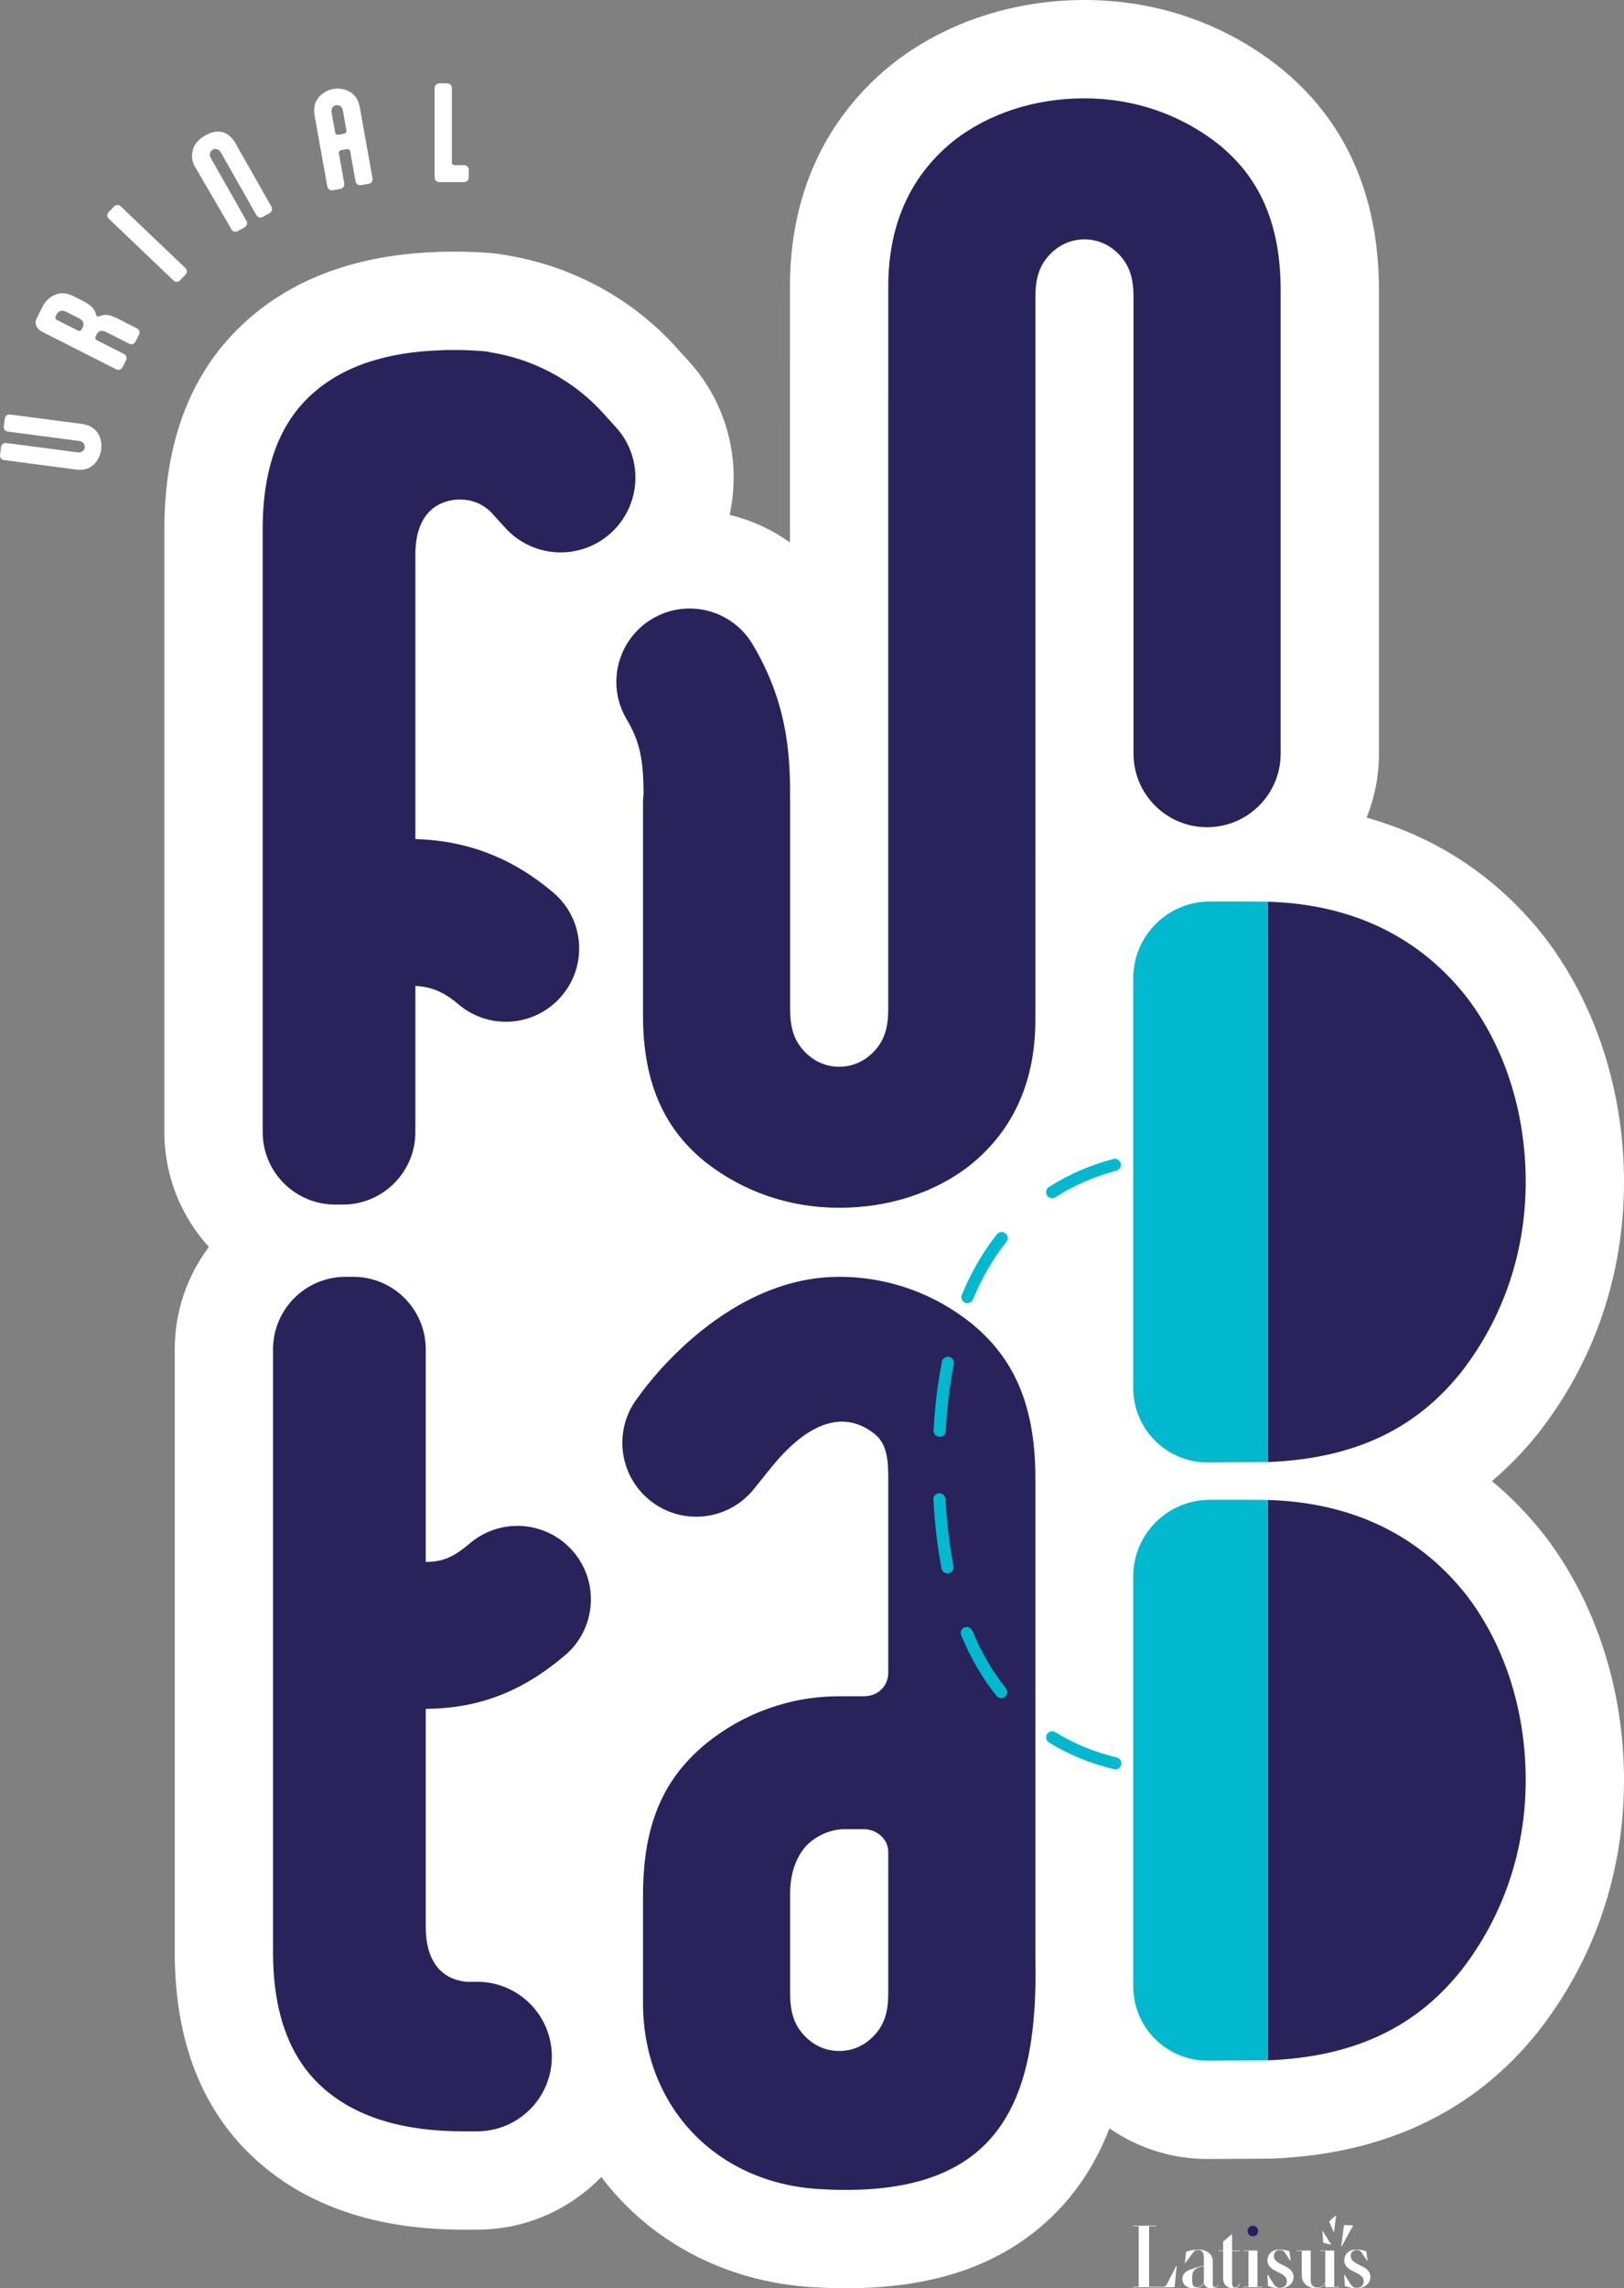
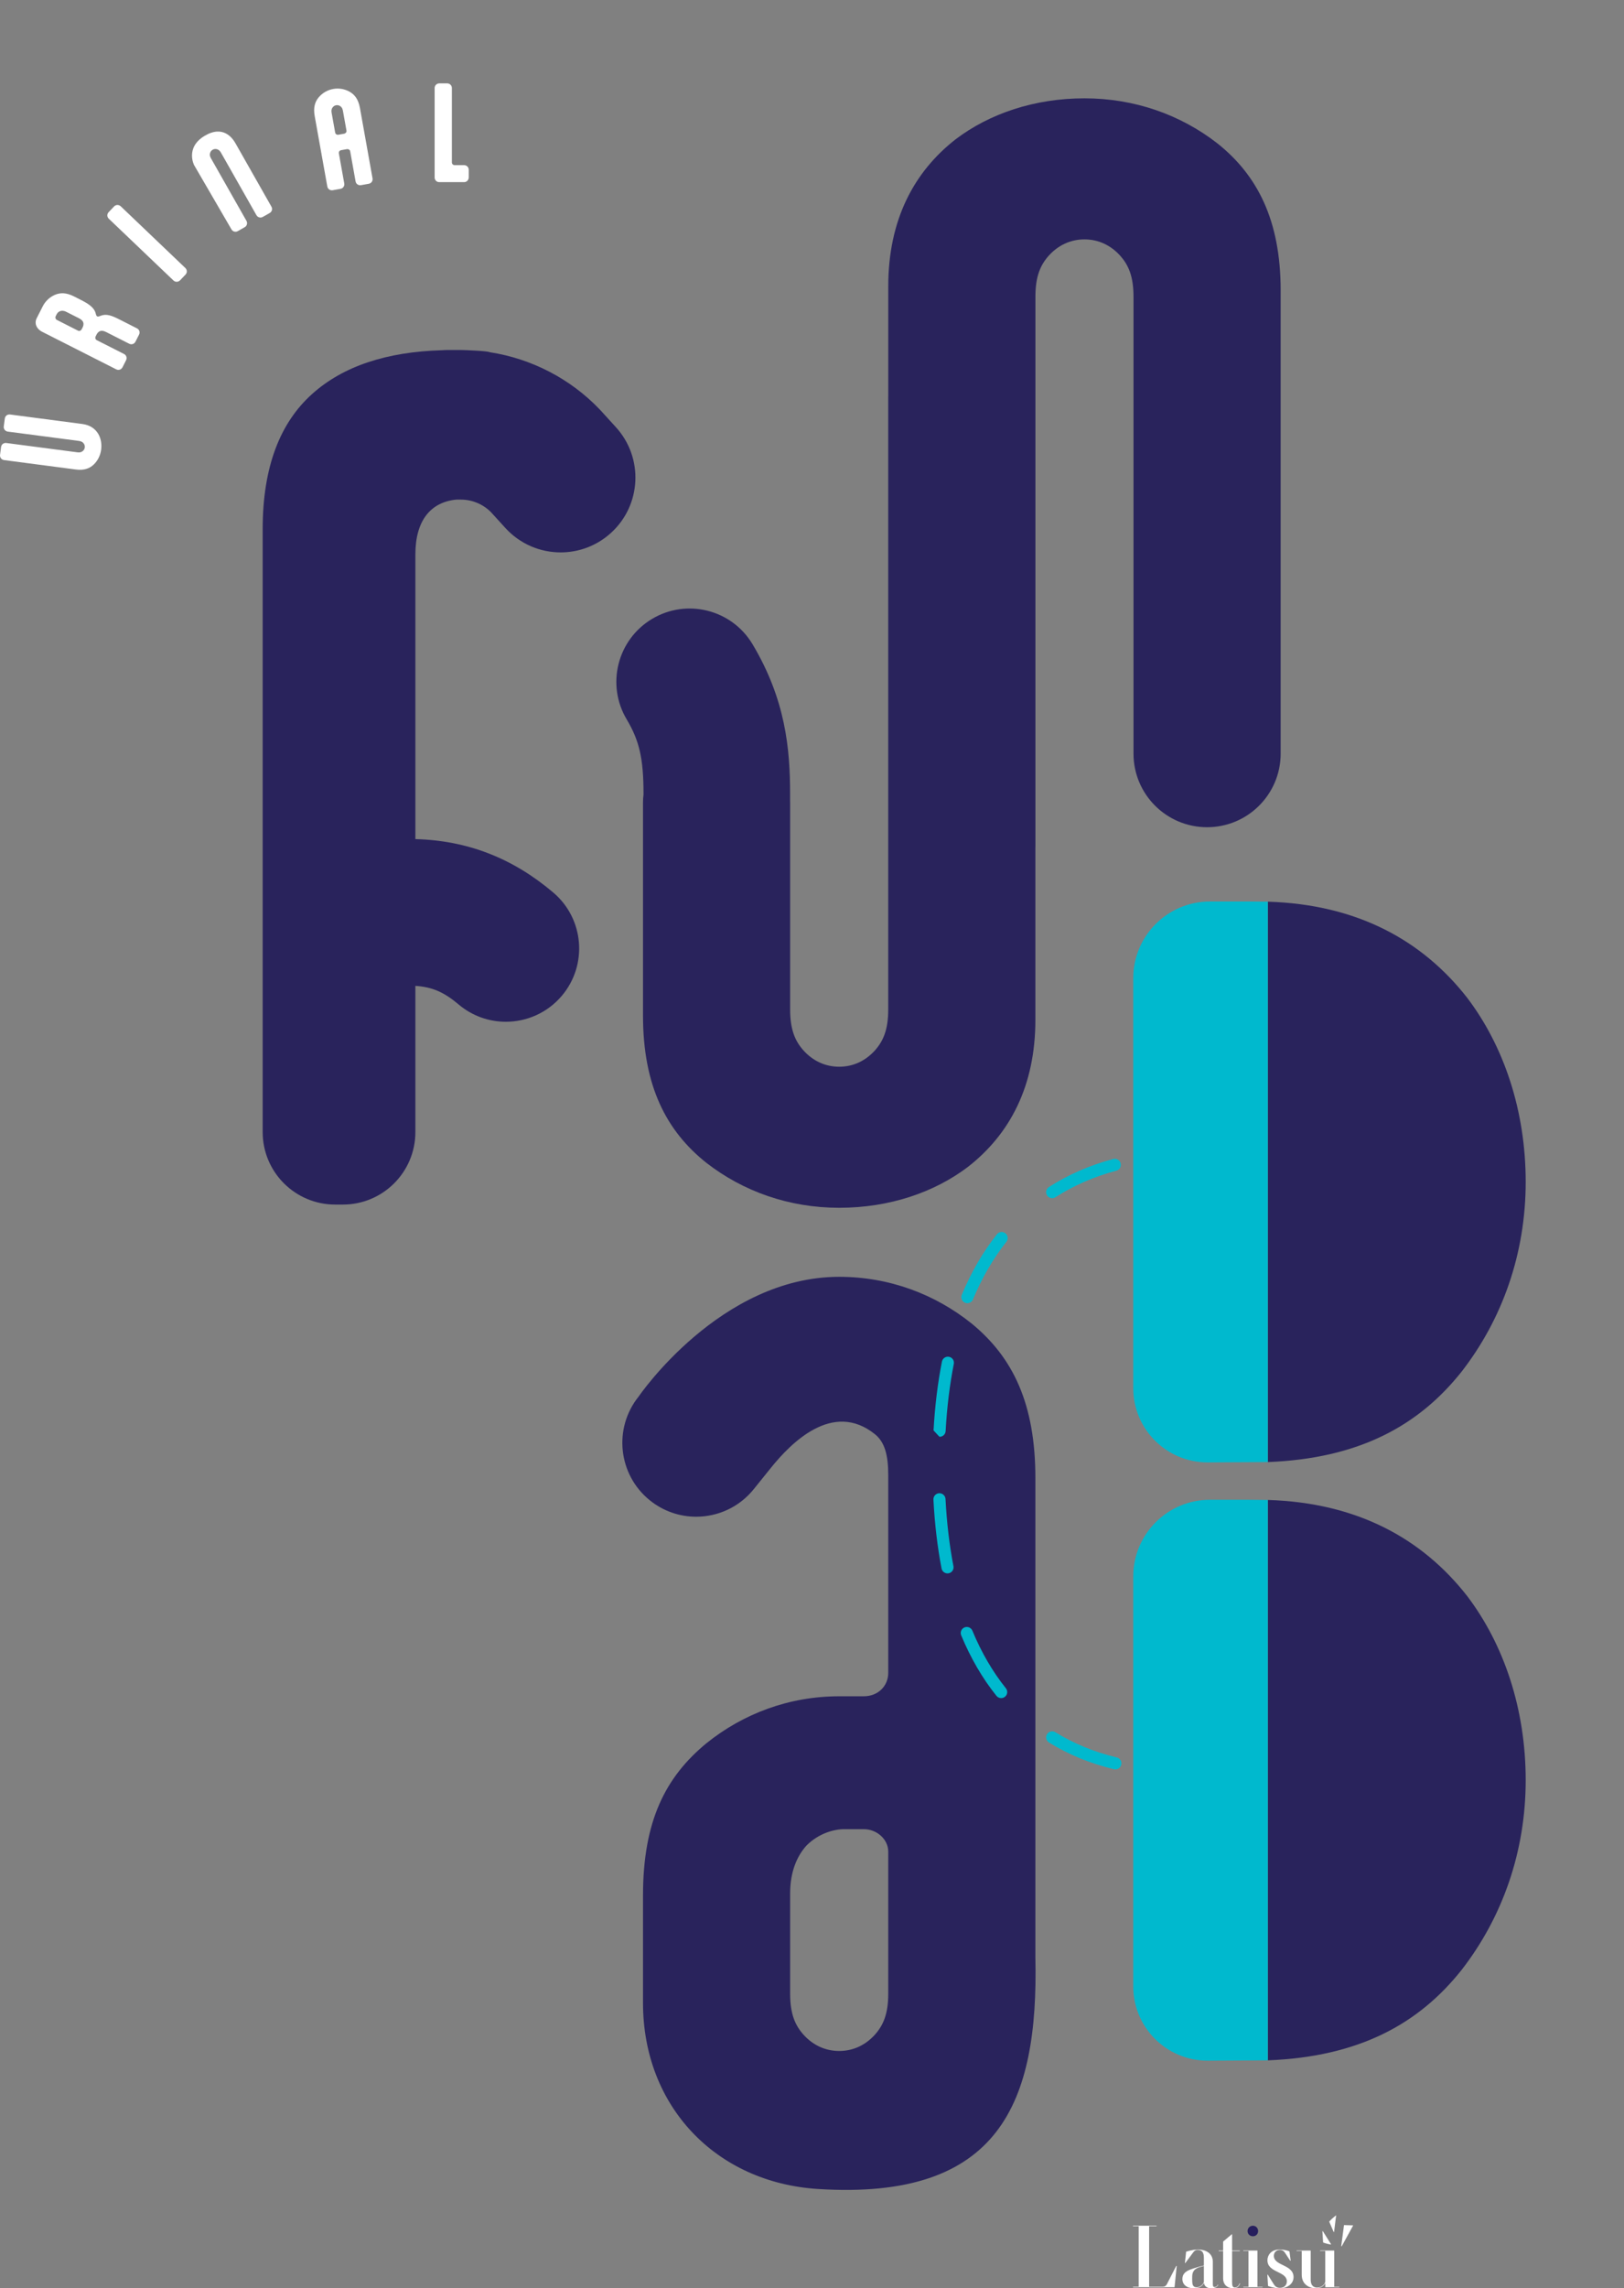
<svg xmlns="http://www.w3.org/2000/svg" width="98px" height="138px" viewBox="0 0 98 138" version="1.1">
  <rect x="0" y="0" width="98" height="138" fill="#808080" stroke="none" />
  <title>Group</title>
  <g id="Symbols" stroke="none" stroke-width="1" fill="none" fill-rule="evenodd">
    <g id="Footer" transform="translate(-172, -35)">
      <g id="Group" transform="translate(172, 35)">
-         <path d="M93.22,92.613 C92.256,91.379 91.19,90.281 90.029,89.321 C91.042,88.467 91.977,87.502 92.835,86.423 L92.874,86.374 C96.228,82.063 98,76.844 98,71.281 C98,65.838 96.321,60.625 93.272,56.601 L93.22,56.534 C90.43,52.96 86.774,50.517 82.467,49.31 C82.948,48.117 83.213,46.814 83.213,45.45 L83.213,17.519 C83.213,11.747 81.173,7.198 77.149,4 L77.1,3.961 C73.767,1.37 69.735,0 65.442,0 C61.245,0 57.214,1.303 54.09,3.669 L54.022,3.721 C49.866,6.964 47.67,11.65 47.67,17.272 L47.668,32.714 C46.625,31.963 45.438,31.409 44.154,31.084 C44.112,31.073 44.07,31.063 44.028,31.053 C44.73,27.854 43.923,24.372 41.554,21.772 L40.638,20.766 L40.458,20.573 C37.884,17.887 34.458,16.07 30.781,15.433 C30,15.261 29.163,15.217 28.159,15.184 L28.091,15.182 C27.998,15.179 27.905,15.177 27.812,15.177 L27.014,15.177 C26.813,15.177 26.608,15.184 26.391,15.197 C21.634,15.355 17.757,16.753 14.874,19.347 C11.586,22.294 9.919,26.522 9.919,31.914 L9.919,68.272 C9.919,70.938 10.937,73.37 12.605,75.202 C11.312,76.924 10.545,79.062 10.545,81.376 L10.545,117.734 C10.545,123.125 12.212,127.353 15.492,130.293 C18.57,133.062 22.76,134.466 27.945,134.466 L28.788,134.466 C31.726,134.466 34.385,133.247 36.285,131.288 C39.159,135.096 43.646,137.587 48.965,137.93 C49.69,137.976 50.394,138 51.077,138 C56.382,138 60.441,136.59 63.442,133.715 C65.085,132.141 66.2,130.293 66.95,128.357 C68.631,129.521 70.671,130.204 72.867,130.204 L76.54,130.184 L76.737,130.18 C83.579,129.915 88.995,127.332 92.835,122.503 L92.874,122.453 C96.228,118.142 98,112.924 98,107.361 C98,101.918 96.321,96.705 93.272,92.681 L93.22,92.613 Z" id="Fill-574" fill="#FFFFFF" />
-         <path d="M81.509,136.046 C81.509,135.831 81.662,135.689 81.861,135.689 C82.03,135.689 82.119,135.757 82.203,135.894 L82.203,135.894 L82.492,136.335 L82.523,136.335 L82.45,135.773 C82.384,135.747 82.299,135.722 82.206,135.702 C82.205,135.702 82.204,135.701 82.203,135.701 C82.198,135.7 82.192,135.699 82.187,135.698 C82.138,135.688 82.088,135.679 82.036,135.673 L82.036,135.673 C81.976,135.667 81.916,135.663 81.856,135.663 C81.325,135.663 81.121,136.025 81.121,136.309 C81.121,137.075 82.292,136.96 82.292,137.585 C82.292,137.795 82.15,137.974 81.882,137.974 C81.688,137.974 81.588,137.89 81.515,137.774 C81.514,137.774 81.514,137.774 81.514,137.774 L81.141,137.18 L81.115,137.18 L81.157,137.863 C81.265,137.903 81.379,137.936 81.491,137.959 C81.492,137.96 81.493,137.961 81.495,137.961 C81.5,137.962 81.505,137.963 81.511,137.964 C81.556,137.973 81.602,137.98 81.646,137.985 L81.646,137.985 C81.719,137.994 81.793,138 81.867,138 C82.334,138 82.696,137.727 82.696,137.328 C82.696,136.556 81.509,136.661 81.509,136.046" id="Fill-576" fill="#FFFFFF" />
        <path d="M80.506,134.598 L80.601,133.819 C80.614,133.715 80.632,133.6 80.632,133.6 C80.474,133.713 80.318,133.86 80.21,133.981 L80.483,134.611 L80.506,134.598 Z" id="Fill-578" fill="#FFFFFF" />
        <path d="M74.513,137.953 C74.371,137.953 74.35,137.821 74.35,137.611 L74.35,135.757 L74.813,135.757 L74.813,135.726 L74.35,135.726 L74.35,134.749 L74.324,134.749 L73.809,135.185 L73.809,135.726 L73.541,135.726 L73.541,135.757 L73.809,135.757 L73.809,137.412 C73.809,137.732 74.009,138 74.439,138 C74.681,138 74.786,137.858 74.828,137.711 L74.802,137.701 C74.76,137.842 74.66,137.953 74.513,137.953" id="Fill-580" fill="#FFFFFF" />
        <path d="M75.921,134.549 C75.921,134.371 75.784,134.229 75.606,134.229 C75.427,134.229 75.285,134.371 75.285,134.549 C75.285,134.733 75.427,134.865 75.606,134.865 C75.784,134.865 75.921,134.733 75.921,134.549" id="Fill-582" fill="#261E5D" />
        <polygon id="Fill-585" fill="#FFFFFF" points="75.879 135.726 75.028 135.726 75.028 135.752 75.338 135.752 75.338 137.911 75.028 137.911 75.028 137.937 76.189 137.937 76.189 137.911 75.879 137.911" />
        <path d="M80.512,135.726 L79.661,135.726 L79.661,135.752 L79.971,135.752 L79.971,137.585 C79.971,137.727 79.782,137.958 79.482,137.958 C79.361,137.958 79.094,137.916 79.094,137.485 L79.094,135.726 L78.243,135.726 L78.243,135.752 L78.552,135.752 L78.552,137.181 C78.552,137.811 79.067,138 79.377,138 C79.714,138 79.876,137.863 79.966,137.706 L79.976,137.706 L79.976,137.937 L80.822,137.937 L80.822,137.911 L80.512,137.911 L80.512,135.726 Z" id="Fill-586" fill="#FFFFFF" />
        <polygon id="Fill-588" fill="#FFFFFF" points="81.104 134.19 80.935 135.468 80.966 135.468 81.659 134.207" />
        <path d="M79.827,134.558 L79.8,134.558 L79.843,135.241 C80,135.299 80.172,135.345 80.331,135.362 C80.331,135.362 80.273,135.267 80.2,135.151 L79.827,134.558 Z" id="Fill-589" fill="#FFFFFF" />
        <path d="M70.413,137.76 C70.361,137.847 70.312,137.905 70.153,137.905 L69.344,137.905 L69.344,134.261 L69.79,134.261 L69.79,134.229 L68.372,134.229 L68.372,134.261 L68.713,134.261 L68.713,137.905 L68.372,137.905 L68.372,137.937 L70.838,137.937 L70.878,137.937 L70.878,137.937 L71.009,136.655 L70.978,136.655 L70.413,137.76 Z" id="Fill-591" fill="#FFFFFF" />
        <path d="M73.294,137.926 C73.205,137.926 73.189,137.858 73.189,137.753 L73.189,136.414 C73.189,135.836 72.685,135.663 72.291,135.663 C72.241,135.663 72.187,135.667 72.132,135.673 C72.132,135.673 72.132,135.672 72.132,135.672 C72.111,135.674 72.089,135.678 72.067,135.681 C72.049,135.683 72.03,135.685 72.012,135.688 C72.01,135.688 72.01,135.689 72.008,135.689 C71.853,135.714 71.698,135.754 71.576,135.794 L71.503,136.477 L71.529,136.477 L71.997,135.847 C71.997,135.847 71.997,135.846 71.997,135.846 C72.06,135.762 72.123,135.689 72.265,135.689 C72.475,135.689 72.648,135.773 72.648,136.151 L72.648,136.629 C72.375,136.692 72.065,136.781 71.829,136.871 C71.571,136.97 71.351,137.118 71.351,137.438 C71.351,137.769 71.603,138 72.034,138 C72.323,138 72.512,137.916 72.648,137.7 L72.659,137.7 C72.685,137.89 72.853,138 73.089,138 C73.357,138 73.463,137.9 73.515,137.79 L73.494,137.779 C73.447,137.884 73.368,137.926 73.294,137.926 L73.294,137.926 Z M72.648,137.601 C72.648,137.711 72.454,137.942 72.212,137.942 C72.002,137.942 71.96,137.784 71.95,137.664 C71.939,137.559 71.939,137.375 71.944,137.265 C71.965,136.86 72.217,136.755 72.648,136.655 L72.648,137.601 Z" id="Fill-593" fill="#FFFFFF" />
        <path d="M76.871,136.046 C76.871,135.831 77.024,135.689 77.223,135.689 C77.392,135.689 77.481,135.757 77.565,135.894 L77.565,135.894 L77.854,136.335 L77.886,136.335 L77.812,135.773 C77.752,135.749 77.676,135.726 77.593,135.707 C77.592,135.707 77.591,135.706 77.59,135.706 C77.584,135.704 77.576,135.704 77.57,135.702 C77.523,135.692 77.474,135.684 77.423,135.677 C77.417,135.676 77.411,135.675 77.405,135.674 C77.402,135.674 77.4,135.674 77.398,135.673 C77.398,135.673 77.398,135.674 77.398,135.674 C77.339,135.667 77.278,135.663 77.218,135.663 C76.688,135.663 76.483,136.025 76.483,136.309 C76.483,137.075 77.654,136.96 77.654,137.585 C77.654,137.795 77.512,137.974 77.244,137.974 C77.05,137.974 76.95,137.89 76.877,137.774 L76.877,137.774 L76.504,137.18 L76.478,137.18 L76.52,137.863 C76.593,137.89 76.669,137.914 76.745,137.935 C76.746,137.935 76.746,137.935 76.747,137.936 C76.749,137.936 76.751,137.936 76.754,137.937 C76.821,137.954 76.889,137.967 76.955,137.977 C77.046,137.991 77.137,138 77.229,138 C77.696,138 78.059,137.727 78.059,137.328 C78.059,136.556 76.871,136.661 76.871,136.046" id="Fill-595" fill="#FFFFFF" />
        <path d="M4.967,25.57 L0.606,24.998 C0.448,24.977 0.31,25.083 0.29,25.241 L0.228,25.713 C0.207,25.871 0.313,26.008 0.471,26.029 L4.76,26.591 C4.903,26.61 4.977,26.656 5.034,26.722 C5.097,26.795 5.129,26.887 5.116,26.987 C5.103,27.087 5.049,27.168 4.968,27.223 C4.896,27.271 4.813,27.297 4.67,27.278 L0.38,26.716 C0.223,26.696 0.085,26.801 0.064,26.959 L0.003,27.431 C-0.018,27.589 0.088,27.726 0.245,27.747 L4.577,28.315 C5.072,28.379 5.408,28.256 5.667,28.006 C5.901,27.774 6.058,27.467 6.104,27.117 C6.15,26.766 6.084,26.437 5.936,26.177 C5.745,25.854 5.432,25.631 4.967,25.57" id="Fill-597" fill="#FFFFFF" />
        <path d="M8.267,19.803 L7.224,19.274 C6.734,19.026 6.422,18.908 6.069,19.045 L5.988,19.077 C5.94,19.092 5.898,19.096 5.865,19.079 C5.833,19.063 5.811,19.027 5.795,18.979 L5.773,18.895 C5.675,18.53 5.33,18.314 4.841,18.067 L4.474,17.88 C4.004,17.642 3.642,17.637 3.299,17.787 C2.995,17.924 2.739,18.158 2.579,18.474 L2.213,19.195 C2.086,19.426 2.126,19.822 2.601,20.038 L7.013,22.274 C7.155,22.346 7.32,22.292 7.392,22.151 L7.607,21.726 C7.679,21.584 7.625,21.419 7.484,21.348 L5.835,20.512 C5.758,20.473 5.729,20.37 5.772,20.286 L5.834,20.164 C5.87,20.093 5.941,20 6.057,19.961 C6.142,19.94 6.245,19.943 6.412,20.028 L7.797,20.73 C7.938,20.802 8.103,20.747 8.175,20.606 L8.391,20.181 C8.462,20.039 8.409,19.874 8.267,19.803 M4.99,19.736 L4.928,19.858 C4.886,19.942 4.785,19.98 4.708,19.941 L3.433,19.295 C3.349,19.253 3.321,19.149 3.363,19.065 L3.425,18.943 C3.484,18.827 3.676,18.641 4.004,18.808 L4.757,19.189 C4.925,19.274 4.989,19.355 5.021,19.436 C5.059,19.553 5.026,19.665 4.99,19.736" id="Fill-599" fill="#FFFFFF" />
        <path d="M10.467,16.915 C10.582,17.024 10.755,17.02 10.865,16.906 L11.194,16.561 C11.304,16.446 11.3,16.273 11.185,16.163 L7.289,12.445 C7.174,12.335 6.995,12.334 6.885,12.449 L6.557,12.794 C6.447,12.909 6.451,13.082 6.566,13.192 L10.467,16.915 Z" id="Fill-601" fill="#FFFFFF" />
        <path d="M13.967,13.832 C14.046,13.97 14.213,14.016 14.351,13.938 L14.766,13.702 C14.904,13.624 14.95,13.456 14.872,13.318 L12.733,9.551 C12.661,9.426 12.653,9.339 12.672,9.254 C12.693,9.159 12.747,9.078 12.835,9.029 C12.922,8.979 13.019,8.974 13.111,9.004 C13.194,9.032 13.264,9.083 13.336,9.209 L15.474,12.976 C15.553,13.114 15.72,13.16 15.859,13.082 L16.273,12.847 C16.411,12.768 16.458,12.601 16.379,12.463 L14.208,8.639 C14.037,8.338 13.475,7.523 12.354,8.189 C11.164,8.896 11.713,9.957 11.713,9.957 L13.967,13.832 Z" id="Fill-603" fill="#FFFFFF" />
        <path d="M19.751,11.245 C19.779,11.401 19.922,11.5 20.078,11.472 L20.547,11.388 C20.703,11.36 20.802,11.218 20.774,11.061 L20.448,9.242 C20.437,9.178 20.47,9.077 20.591,9.055 L20.925,8.996 C21.025,8.978 21.116,9.035 21.131,9.12 L21.457,10.939 C21.485,11.095 21.627,11.195 21.784,11.167 L22.253,11.083 C22.409,11.055 22.508,10.912 22.48,10.756 L21.722,6.521 C21.629,6.002 21.415,5.711 21.089,5.527 C20.796,5.367 20.455,5.303 20.106,5.366 C19.758,5.428 19.46,5.606 19.241,5.858 C18.998,6.143 18.899,6.491 18.992,7.01 L19.751,11.245 Z M20.054,6.504 C20.105,6.422 20.182,6.364 20.282,6.346 C20.381,6.328 20.474,6.356 20.551,6.415 C20.619,6.469 20.669,6.541 20.694,6.683 L20.908,7.877 C20.923,7.962 20.858,8.047 20.759,8.065 L20.425,8.125 C20.304,8.146 20.237,8.063 20.226,7.999 L20.012,6.805 C19.987,6.663 20.008,6.579 20.054,6.504 L20.054,6.504 Z" id="Fill-605" fill="#FFFFFF" />
        <path d="M26.51,10.985 L28.005,10.985 C28.164,10.985 28.286,10.856 28.286,10.696 L28.286,10.242 C28.286,10.083 28.164,9.96 28.005,9.96 L27.441,9.96 C27.34,9.96 27.268,9.888 27.268,9.794 L27.268,5.311 C27.268,5.152 27.145,5.029 26.986,5.029 L26.51,5.029 C26.351,5.029 26.228,5.152 26.228,5.311 L26.228,10.704 C26.228,10.863 26.351,10.985 26.51,10.985" id="Fill-607" fill="#FFFFFF" />
        <path d="M62.48,89.146 C62.48,84.646 61.123,81.872 58.657,79.838 C56.437,78.05 53.662,77.002 50.641,77.002 C43.452,77.002 38.542,84.218 38.542,84.218 C36.998,86.134 37.299,88.939 39.216,90.483 C40.04,91.147 41.028,91.47 42.01,91.47 C43.312,91.47 44.603,90.902 45.483,89.81 L46.528,88.513 C47.72,87.036 50.248,84.446 52.799,86.495 C53.378,86.96 53.601,87.728 53.601,88.961 L53.601,100.882 C53.601,101.683 52.984,102.299 52.121,102.299 L50.641,102.299 C47.619,102.299 44.844,103.348 42.624,105.135 C40.158,107.169 38.802,109.82 38.802,114.32 L38.802,120.793 C38.802,127.018 43.192,131.616 49.346,132.012 C60.349,132.72 62.669,126.79 62.48,118.065 L62.48,89.146 Z M53.601,120.238 C53.601,121.47 53.292,122.149 52.799,122.703 C52.244,123.32 51.504,123.69 50.641,123.69 C49.777,123.69 49.037,123.32 48.483,122.703 C47.989,122.149 47.681,121.47 47.681,120.238 L47.681,114.197 C47.681,112.84 48.113,111.916 48.668,111.299 C49.407,110.56 50.332,110.313 50.949,110.313 L52.121,110.313 C52.922,110.313 53.601,110.93 53.601,111.669 L53.601,120.238 Z" id="Fill-609" fill="#29235C" />
        <path d="M77.281,17.519 C77.281,13.266 75.863,10.554 73.458,8.642 C71.238,6.917 68.463,5.93 65.442,5.93 C62.42,5.93 59.707,6.855 57.672,8.396 C55.144,10.369 53.602,13.266 53.602,17.273 L53.602,23.92 C53.602,23.932 53.6,23.944 53.6,23.956 L53.6,60.88 C53.6,62.113 53.292,62.791 52.799,63.346 C52.244,63.963 51.504,64.332 50.641,64.332 C49.777,64.332 49.038,63.963 48.482,63.346 C47.989,62.791 47.681,62.113 47.681,60.88 L47.681,48.39 C47.681,48.364 47.678,48.339 47.678,48.312 L47.678,47.875 C47.678,45.161 47.404,42.19 45.414,38.856 C44.163,36.758 41.448,36.072 39.351,37.323 C37.253,38.574 36.567,41.288 37.818,43.385 C38.586,44.673 38.833,45.764 38.833,47.875 L38.833,47.918 C38.813,48.071 38.802,48.228 38.802,48.39 L38.802,61.25 C38.802,65.504 40.22,68.216 42.625,70.127 C44.845,71.853 47.619,72.839 50.641,72.839 C53.662,72.839 56.375,71.915 58.41,70.373 C60.938,68.401 62.48,65.504 62.48,61.497 L62.48,51.108 C62.481,51.086 62.482,51.064 62.482,51.041 L62.482,17.889 C62.482,16.656 62.79,15.978 63.283,15.423 C63.838,14.807 64.578,14.437 65.442,14.437 C66.305,14.437 67.045,14.807 67.6,15.423 C68.093,15.978 68.401,16.656 68.401,17.889 L68.401,45.45 C68.401,47.901 70.389,49.888 72.841,49.888 C75.293,49.888 77.281,47.901 77.281,45.45 L77.281,17.519 Z" id="Fill-611" fill="#29235C" />
-         <path d="M28.359,93.072 C27.279,93.987 26.647,94.185 25.692,94.198 L25.692,81.376 C25.692,78.96 23.733,77.002 21.316,77.002 L20.852,77.002 C18.436,77.002 16.477,78.96 16.477,81.376 L16.477,117.734 C16.477,121.511 17.538,124.162 19.46,125.885 C21.449,127.674 24.3,128.536 27.946,128.536 L28.788,128.536 C31.281,128.536 33.302,126.516 33.302,124.023 C33.302,121.531 31.278,119.512 28.785,119.517 L28.211,119.523 C26.62,119.39 25.692,118.264 25.692,116.209 L25.692,103.059 C28.894,103.031 31.499,102.03 34.091,99.833 C35.959,98.251 36.19,95.455 34.607,93.588 C33.024,91.721 30.227,91.49 28.359,93.072" id="Fill-613" fill="#29235C" />
        <path d="M37.168,25.765 L36.252,24.759 L36.174,24.676 C34.408,22.832 32.062,21.628 29.559,21.242 C29.408,21.158 27.967,21.112 27.967,21.112 C27.916,21.111 27.864,21.108 27.812,21.108 L27.014,21.108 C26.902,21.108 26.791,21.113 26.68,21.121 C23.339,21.217 20.705,22.079 18.834,23.762 C16.912,25.486 15.851,28.136 15.851,31.914 L15.851,68.272 C15.851,70.687 17.81,72.645 20.227,72.645 L20.691,72.645 C23.107,72.645 25.066,70.687 25.066,68.272 L25.066,59.456 C26.08,59.52 26.801,59.838 27.668,60.571 C28.499,61.276 29.514,61.62 30.525,61.62 C31.779,61.62 33.026,61.089 33.901,60.057 C35.48,58.194 35.249,55.404 33.386,53.826 C30.933,51.748 28.204,50.685 25.066,50.605 L25.066,33.438 C25.066,31.404 25.976,30.282 27.538,30.13 L27.812,30.13 C28.491,30.13 29.15,30.405 29.627,30.887 L30.495,31.84 C31.386,32.817 32.607,33.314 33.833,33.314 C34.918,33.314 36.005,32.925 36.87,32.138 C38.713,30.46 38.846,27.607 37.168,25.765" id="Fill-615" fill="#29235C" />
        <path d="M76.507,88.174 C82.014,87.961 85.613,85.975 88.191,82.733 C90.658,79.562 92.068,75.598 92.068,71.281 C92.068,66.965 90.746,63.089 88.543,60.182 C85.832,56.71 81.898,54.541 76.507,54.379 L76.507,88.174 Z" id="Fill-617" fill="#29235C" />
        <path d="M76.507,90.459 L76.507,124.254 C82.014,124.041 85.613,122.055 88.191,118.813 C90.658,115.641 92.068,111.678 92.068,107.361 C92.068,103.045 90.746,99.169 88.543,96.262 C85.832,92.79 81.898,90.621 76.507,90.459" id="Fill-619" fill="#29235C" />
        <path d="M58.678,98.343 C58.601,98.157 58.388,98.069 58.201,98.146 C58.015,98.223 57.926,98.436 58.003,98.623 C58.571,99.993 59.286,101.221 60.13,102.272 C60.202,102.362 60.308,102.409 60.415,102.409 C60.495,102.409 60.576,102.383 60.643,102.329 C60.801,102.203 60.826,101.973 60.7,101.816 C59.899,100.818 59.219,99.65 58.678,98.343" id="Fill-621" fill="#00B9CE" />
-         <path d="M57.27,81.826 C57.073,81.787 56.88,81.916 56.841,82.114 C56.587,83.4 56.416,84.797 56.335,86.265 C56.323,86.466 56.478,86.638 56.679,86.649 C56.686,86.65 56.692,86.65 56.699,86.65 C56.892,86.65 57.053,86.5 57.064,86.305 C57.143,84.871 57.309,83.509 57.557,82.255 C57.596,82.057 57.468,81.865 57.27,81.826" id="Fill-623" fill="#00B9CE" />
+         <path d="M57.27,81.826 C57.073,81.787 56.88,81.916 56.841,82.114 C56.587,83.4 56.416,84.797 56.335,86.265 C56.686,86.65 56.692,86.65 56.699,86.65 C56.892,86.65 57.053,86.5 57.064,86.305 C57.143,84.871 57.309,83.509 57.557,82.255 C57.596,82.057 57.468,81.865 57.27,81.826" id="Fill-623" fill="#00B9CE" />
        <path d="M57.057,90.4 C57.046,90.198 56.871,90.045 56.673,90.054 C56.472,90.065 56.317,90.236 56.328,90.438 C56.404,91.908 56.57,93.306 56.818,94.592 C56.852,94.766 57.005,94.887 57.177,94.887 C57.2,94.887 57.223,94.885 57.246,94.881 C57.444,94.842 57.574,94.651 57.535,94.453 C57.293,93.2 57.132,91.836 57.057,90.4" id="Fill-625" fill="#00B9CE" />
        <path d="M60.671,74.378 C60.513,74.253 60.283,74.279 60.158,74.437 C59.319,75.495 58.606,76.723 58.038,78.088 C57.961,78.274 58.049,78.487 58.235,78.565 C58.281,78.584 58.328,78.593 58.375,78.593 C58.518,78.593 58.654,78.508 58.712,78.368 C59.254,77.066 59.933,75.896 60.73,74.891 C60.855,74.733 60.829,74.503 60.671,74.378" id="Fill-627" fill="#00B9CE" />
        <path d="M67.391,105.988 C66.042,105.664 64.795,105.152 63.685,104.466 C63.514,104.36 63.289,104.413 63.183,104.585 C63.077,104.756 63.129,104.981 63.301,105.087 C64.477,105.814 65.796,106.356 67.221,106.697 C67.25,106.704 67.278,106.708 67.306,106.708 C67.471,106.708 67.621,106.595 67.661,106.428 C67.708,106.231 67.587,106.035 67.391,105.988" id="Fill-629" fill="#00B9CE" />
        <path d="M63.492,72.261 C63.56,72.261 63.628,72.242 63.689,72.203 C64.79,71.496 66.027,70.957 67.365,70.602 C67.56,70.55 67.676,70.35 67.624,70.155 C67.572,69.96 67.373,69.844 67.177,69.896 C65.766,70.272 64.459,70.841 63.294,71.589 C63.125,71.698 63.076,71.924 63.185,72.094 C63.254,72.202 63.372,72.261 63.492,72.261" id="Fill-631" fill="#00B9CE" />
        <path d="M75.307,54.368 L73.013,54.368 C70.457,54.368 68.385,56.44 68.385,58.995 L68.385,83.714 C68.385,86.188 70.392,88.194 72.867,88.194 L76.507,88.174 L76.507,54.379 L75.307,54.368 Z" id="Fill-633" fill="#00B9CE" />
        <path d="M73.013,90.448 C70.457,90.448 68.385,92.519 68.385,95.075 L68.385,119.794 C68.385,122.268 70.392,124.274 72.867,124.274 L76.507,124.254 L76.507,90.459 L75.306,90.448 L73.013,90.448 Z" id="Fill-635" fill="#00B9CE" />
      </g>
    </g>
  </g>
</svg>